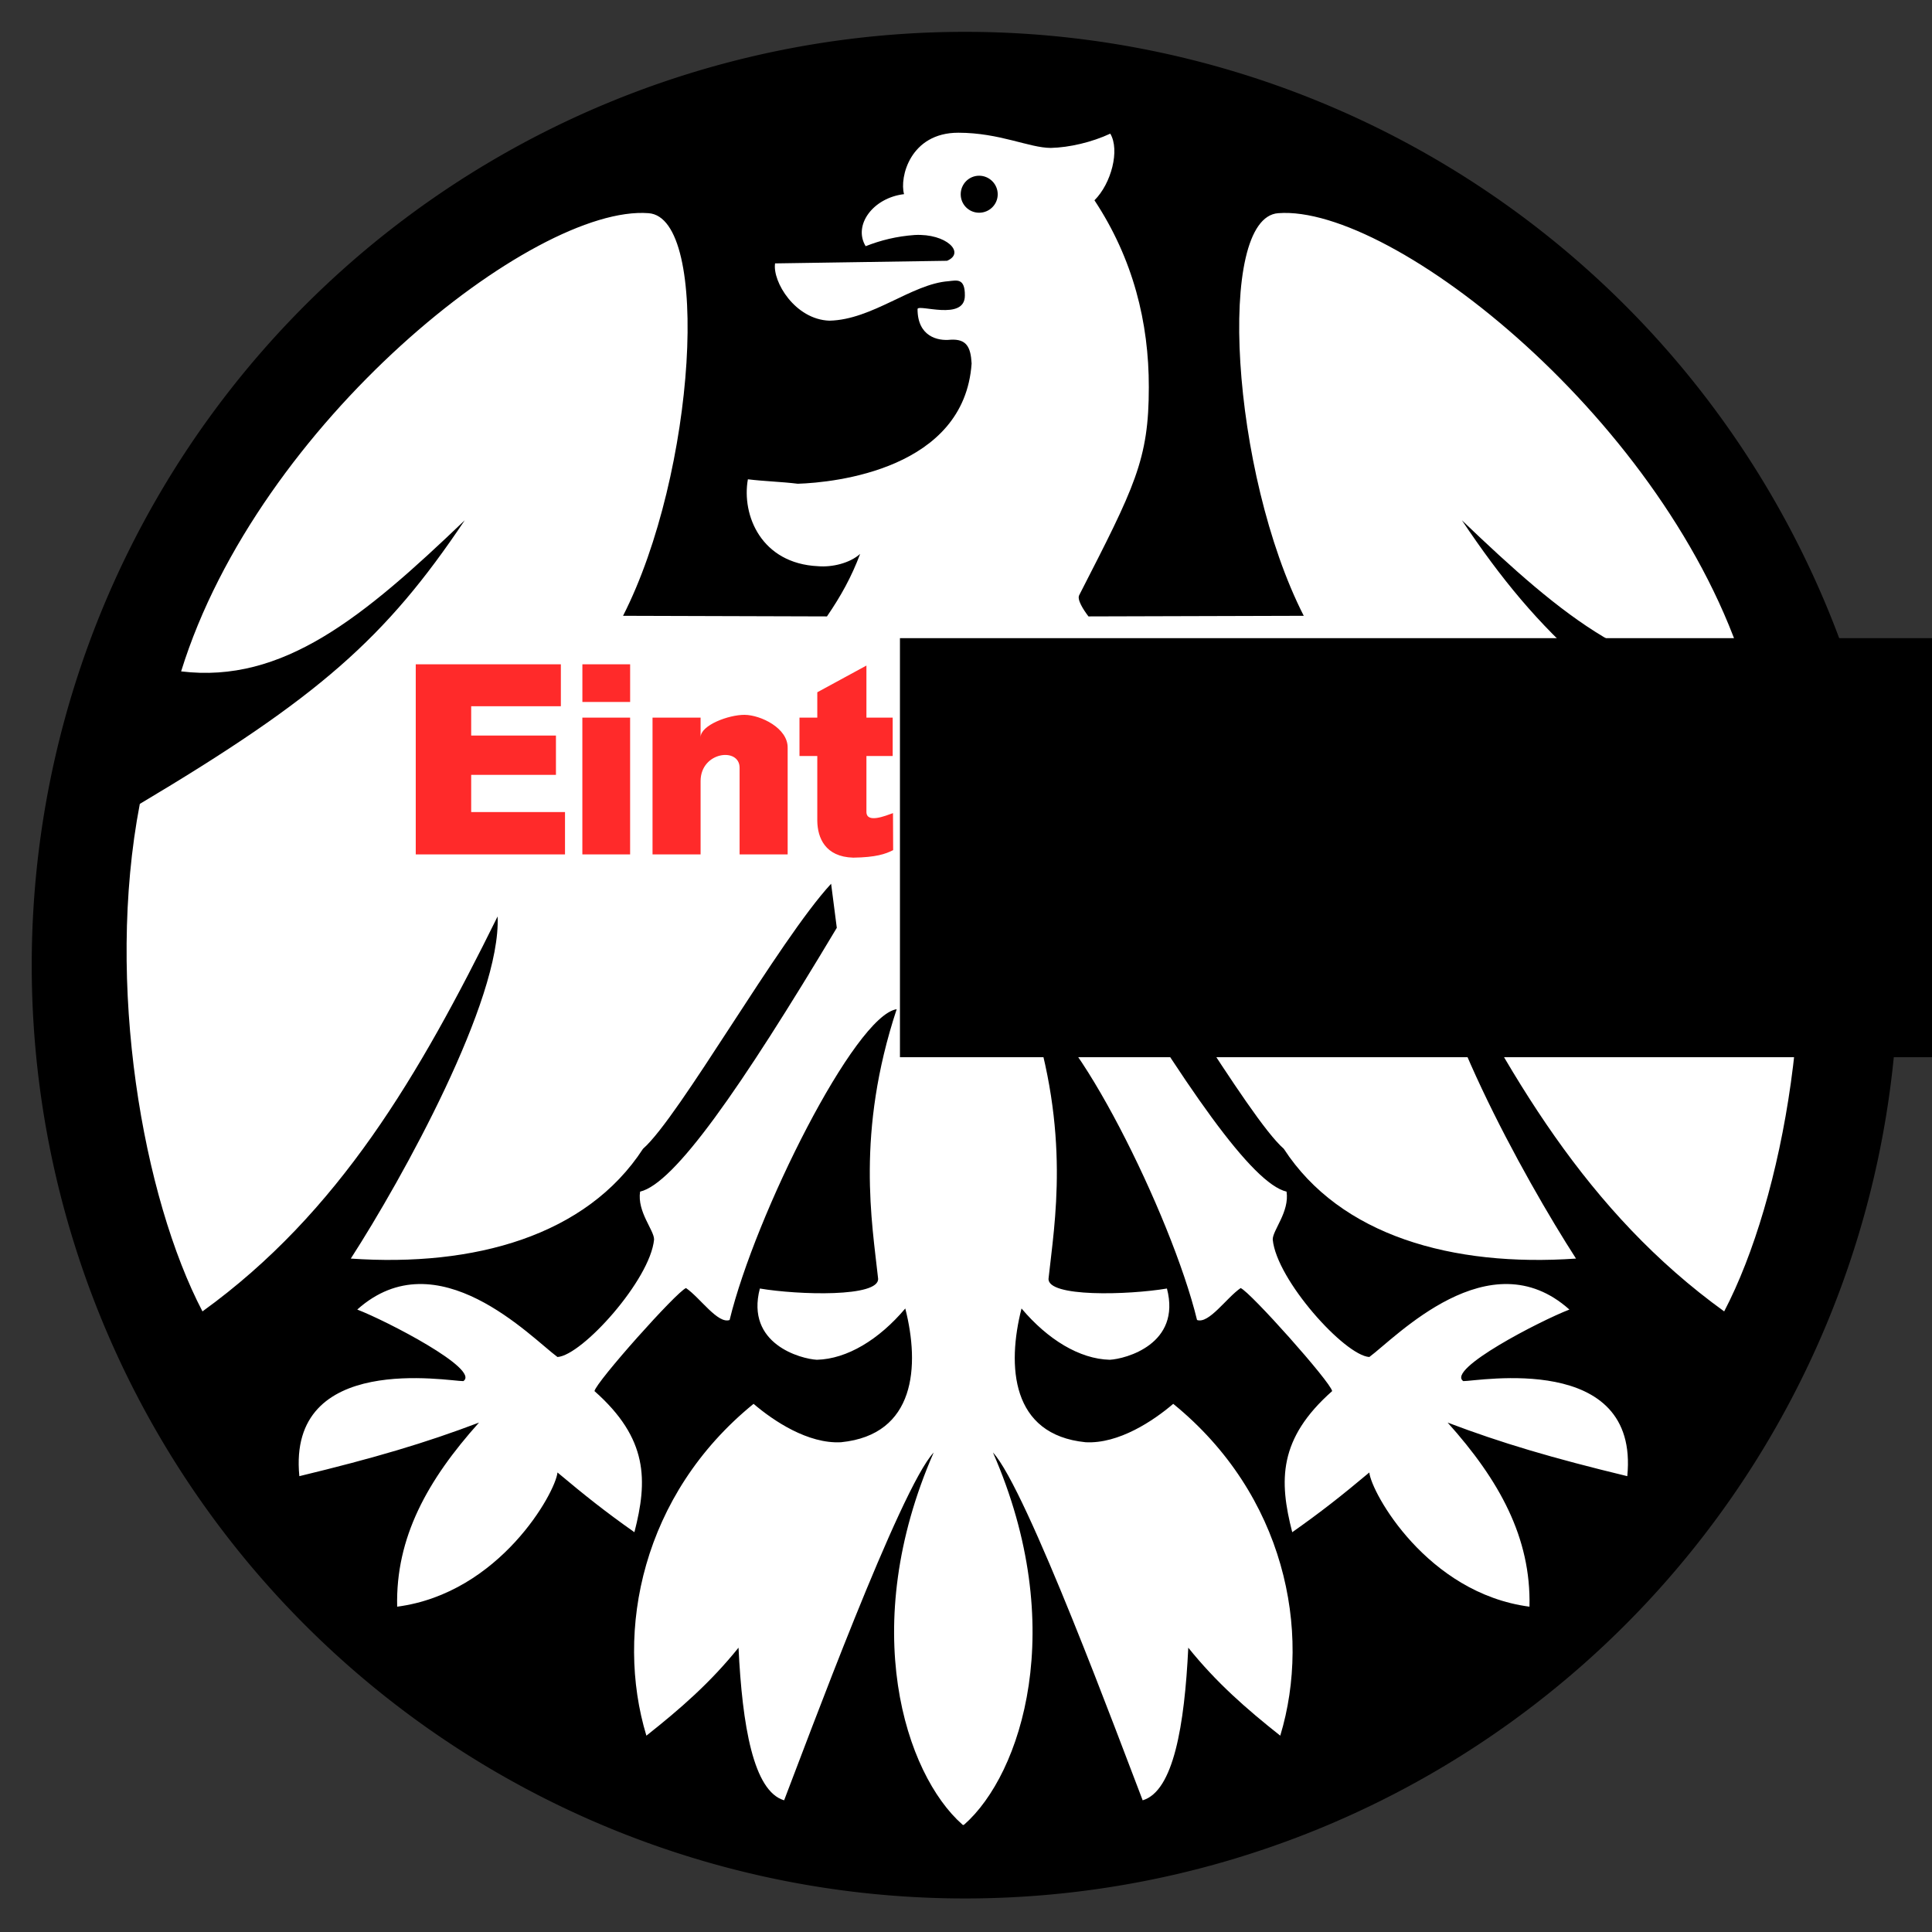
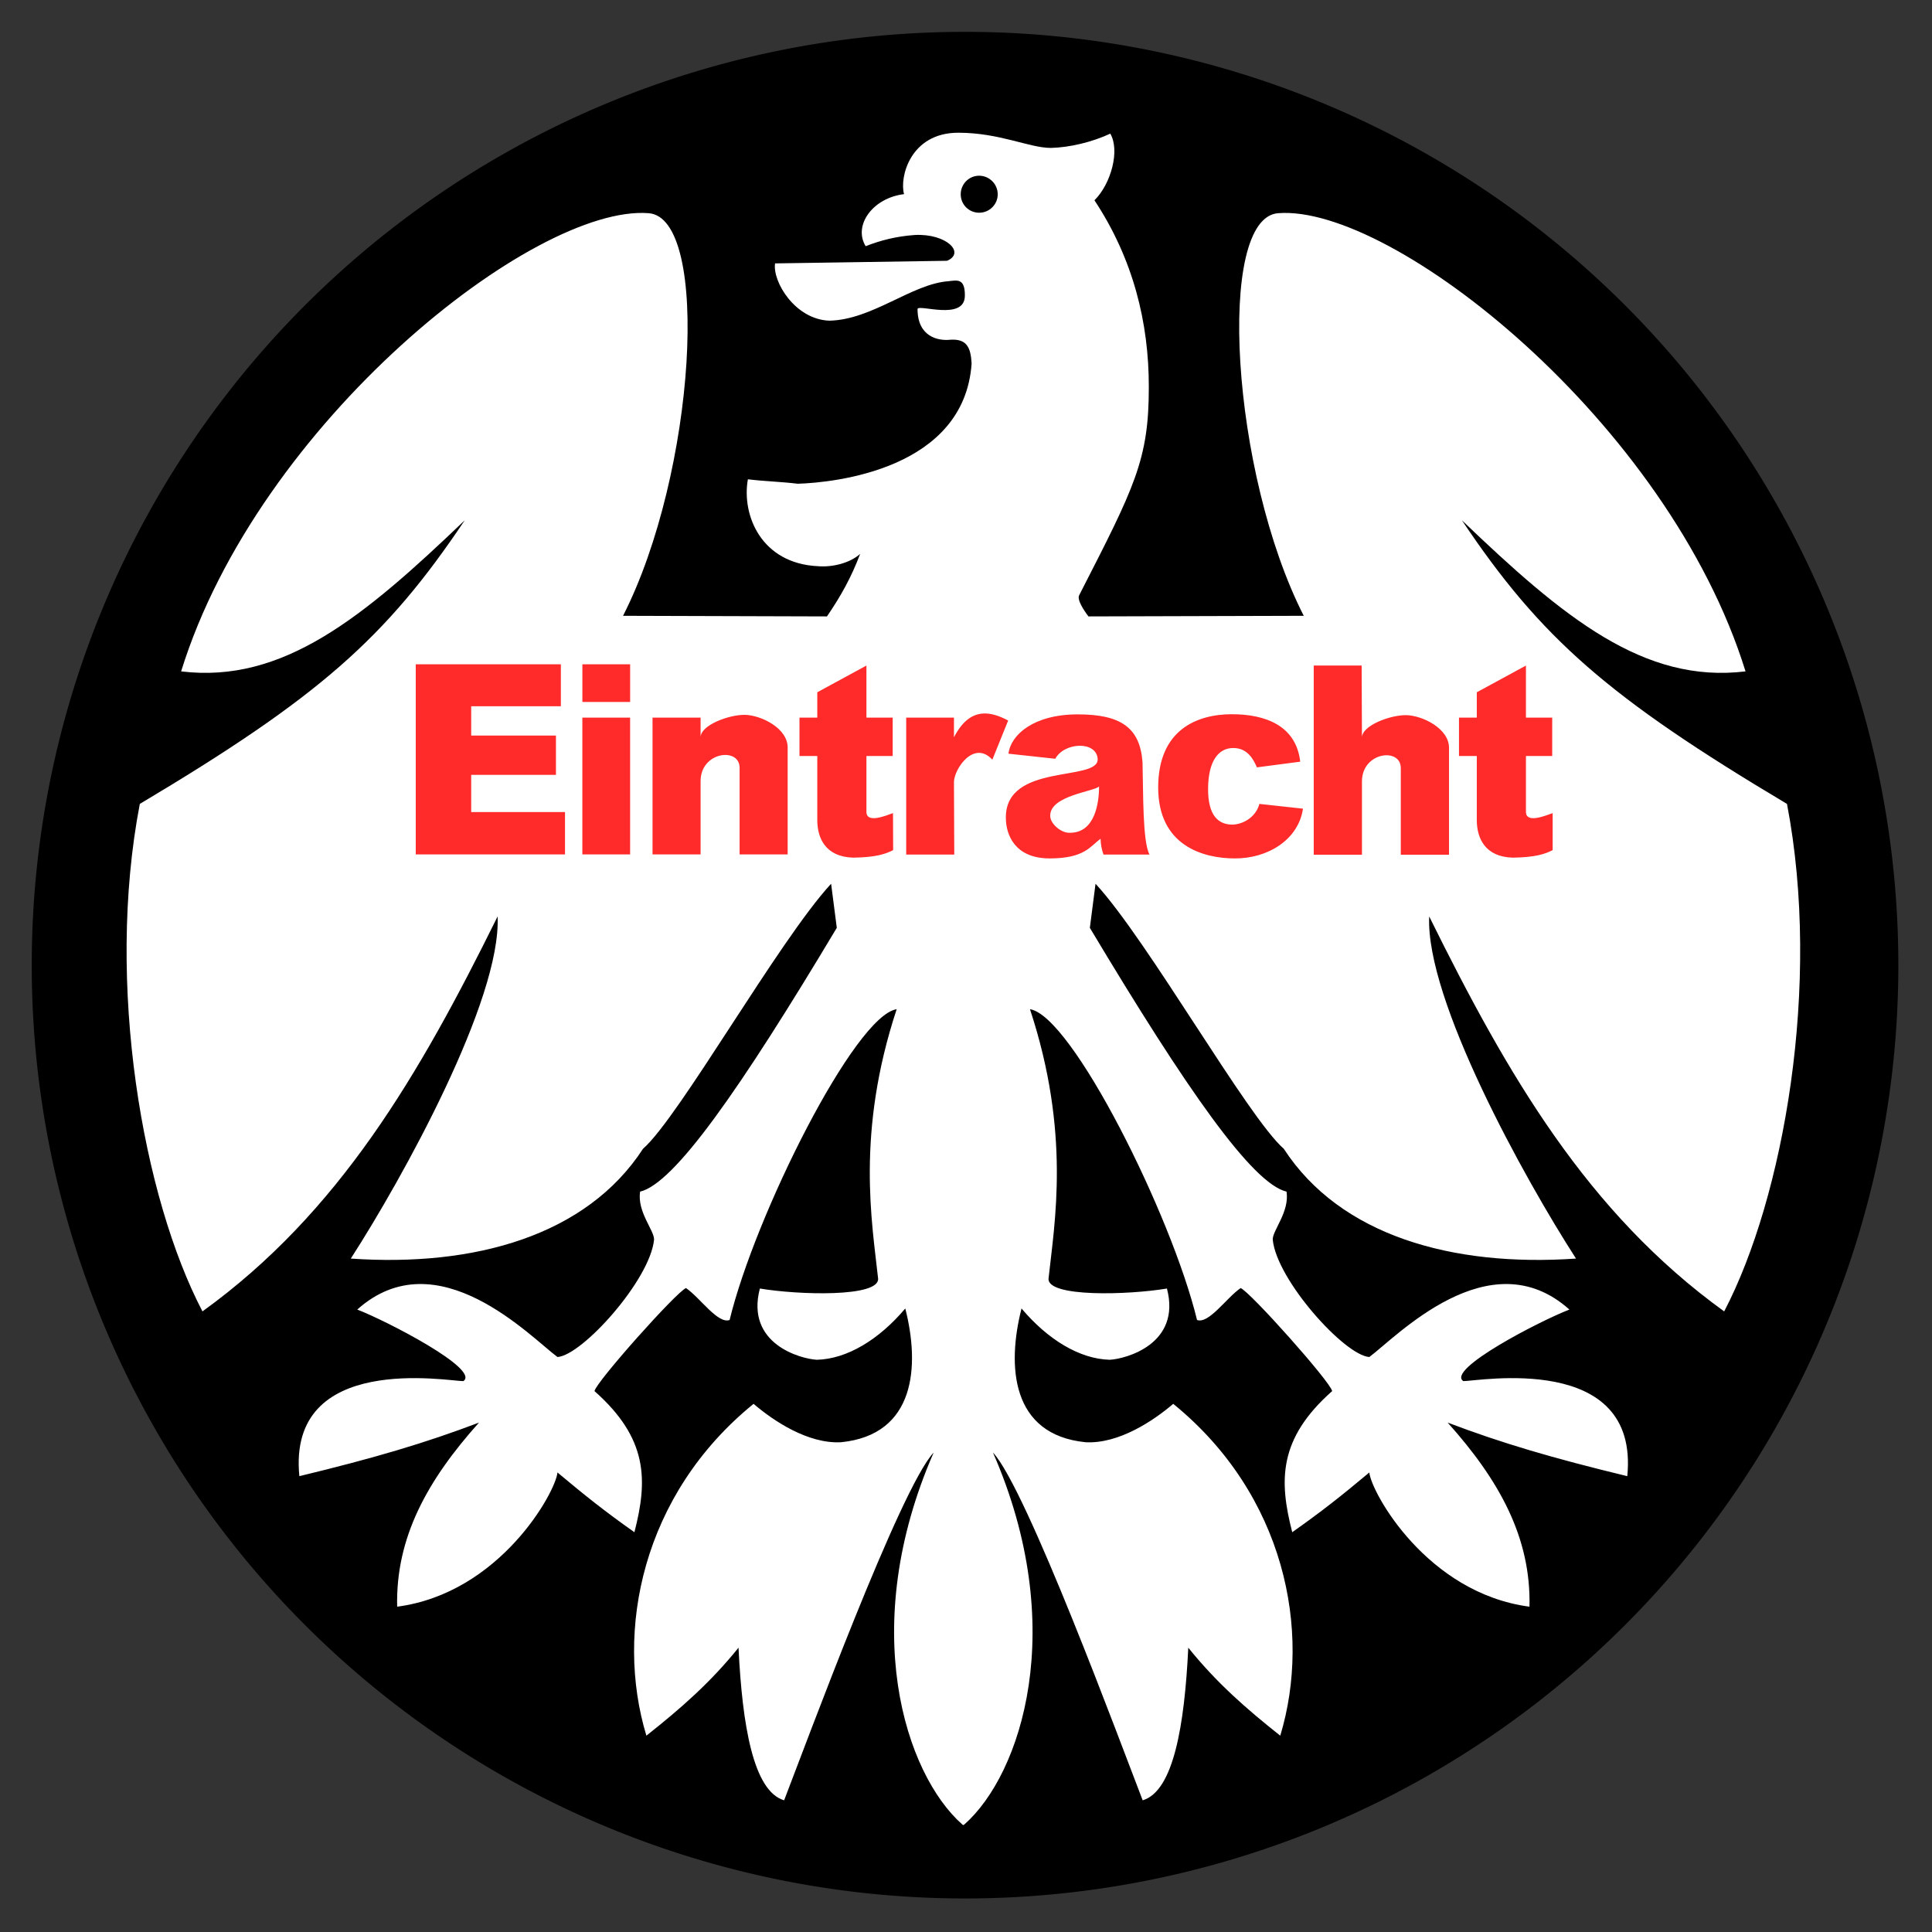
<svg xmlns="http://www.w3.org/2000/svg" version="1.0" width="300" height="300" id="svg2">
  <rect width="100%" height="100%" fill="#333333" stroke="none" />
  <defs id="defs4" />
  <g transform="translate(-181.941,-226.535)" style="display:inline" id="layer2" />
  <g transform="translate(-181.941,-226.535)" style="display:inline" id="layer3" />
  <g transform="translate(-181.941,-226.535)" style="display:inline" id="layer4">
    <g transform="matrix(0.763,0,0,0.763,48.047,127.21)" id="g15920">
      <path d="M 616.468 343.924 A 189.939 189.939 0 1 1  236.59,343.924 A 189.939 189.939 0 1 1  616.468 343.924 z" transform="translate(-54.649,-17.328)" style="opacity:1;fill:#000000;fill-opacity:1;fill-rule:evenodd;stroke:none;stroke-width:1px;stroke-linecap:butt;stroke-linejoin:miter;stroke-opacity:1;display:inline" id="path2237" />
      <path d="M 370.531,157.188 C 360.714,157.172 358.506,166.287 359.469,169.688 C 353.101,170.449 349.07,176.045 351.656,180.281 C 354.712,179.075 357.952,178.263 361.656,178 C 368.101,177.667 372.024,181.639 368.219,183.25 C 356.552,183.429 344.885,183.603 333.219,183.781 C 332.668,187.491 337.292,195.203 344.281,195.438 C 353.005,195.254 361.072,187.943 368.5,187.406 C 370.162,187.241 371.89,186.68 371.844,190.344 C 371.844,195.581 362.272,191.979 362.215,193.075 C 362.215,198.648 366.318,199.61 368.938,199.312 C 372.152,199.134 373.04,200.763 373.219,204.156 C 371.731,225.644 345.403,228.387 337.844,228.625 C 334.451,228.208 331.08,228.135 327.688,227.719 C 326.378,235.04 330.421,244.871 341.969,245.406 C 344.826,245.644 348.388,244.811 350.531,242.906 C 348.748,247.644 346.63,251.448 343.781,255.625 L 302.281,255.5 C 317.067,226.491 320.182,174.45 307.469,173.562 C 284.203,171.774 228.071,216.07 212.344,266.812 C 233.037,269.327 249.369,255.885 270.062,236.062 C 254.011,260.043 240.295,272.121 203.938,293.781 C 196.879,330.526 204.6,373.952 216.688,397.062 C 244.536,376.95 260.795,348.984 276.75,316.688 C 277.524,333.609 257.415,369.971 246.875,386.312 C 272.016,388.053 294.837,381.664 306.344,363.969 C 313.731,357.511 333.988,321.538 344.625,310.031 L 345.781,319 C 326.055,351.974 312.712,371.044 305.75,372.688 C 305.122,376.8 308.633,380.564 308.594,382.438 C 307.815,390.642 293.957,406.033 288.938,406.344 C 283.605,402.425 264.477,382.11 248.188,396.688 C 254.089,398.952 273.304,408.868 269.781,411.25 C 266.866,411.291 233.902,405.223 236.406,430.594 C 251.706,426.894 262.048,423.837 272.969,419.688 C 262.467,431.4 255.976,443.087 256.312,457.156 C 277.199,454.405 288.551,433.891 288.938,429.844 C 294.63,434.612 298.665,437.821 304.594,442 C 307.306,431.485 307.423,422.972 296.469,413.281 C 296.788,411.427 313.125,393.106 315.094,392.312 C 317.974,394.283 321.56,399.67 323.969,398.812 C 329.174,377.376 349.465,336.853 357.969,335.562 C 349.643,360.789 352.97,379.05 354.188,390.375 C 354.492,394.218 337.984,393.729 330.125,392.406 C 327.162,403.739 338.517,406.737 341.719,406.906 C 347.881,406.757 354.39,402.782 359.719,396.469 C 362.698,408.154 361.837,422.166 346.656,423.688 C 339.919,424.06 332.855,419.311 328.844,415.875 C 306.138,434.341 300.58,462.108 307.031,483.406 C 313.942,477.936 320.037,472.637 325.781,465.5 C 326.543,481.345 328.803,494.713 335.062,496.562 C 339.551,484.965 358.679,433.047 365.5,425.781 C 349.94,461.349 359.715,491.226 371.312,501.469 C 371.5,501.635 371.511,501.635 371.75,501.469 C 383.347,491.226 393.123,461.349 377.562,425.781 C 384.383,433.047 403.543,484.965 408.031,496.562 C 414.291,494.713 416.551,481.345 417.312,465.5 C 423.057,472.637 429.121,477.936 436.031,483.406 C 442.482,462.108 436.956,434.341 414.25,415.875 C 410.239,419.311 403.143,424.06 396.406,423.688 C 381.225,422.166 380.395,408.154 383.375,396.469 C 388.704,402.782 395.182,406.757 401.344,406.906 C 404.545,406.737 415.932,403.739 412.969,392.406 C 405.11,393.729 388.57,394.218 388.875,390.375 C 390.092,379.05 393.42,360.789 385.094,335.562 C 393.598,336.853 413.888,377.376 419.094,398.812 C 421.502,399.67 425.089,394.283 427.969,392.312 C 429.937,393.106 446.275,411.427 446.594,413.281 C 435.639,422.972 435.757,431.485 438.469,442 C 444.397,437.821 448.463,434.612 454.156,429.844 C 454.543,433.891 465.864,454.405 486.75,457.156 C 487.087,443.087 480.596,431.4 470.094,419.688 C 481.014,423.837 491.357,426.894 506.656,430.594 C 509.16,405.223 476.197,411.291 473.281,411.25 C 469.758,408.868 488.973,398.952 494.875,396.688 C 478.586,382.11 459.489,402.425 454.156,406.344 C 449.137,406.033 435.278,390.642 434.5,382.438 C 434.461,380.564 437.94,376.8 437.312,372.688 C 430.35,371.044 417.007,351.974 397.281,319 L 398.438,310.031 C 409.074,321.538 429.363,357.511 436.75,363.969 C 448.257,381.664 471.078,388.053 496.219,386.312 C 485.679,369.971 465.57,333.609 466.344,316.688 C 482.299,348.984 498.526,376.95 526.375,397.062 C 538.462,373.952 546.215,330.526 539.156,293.781 C 502.798,272.121 489.052,260.043 473,236.062 C 493.693,255.885 510.026,269.327 530.719,266.812 C 514.992,216.07 458.891,171.774 435.625,173.562 C 422.911,174.45 426.026,226.491 440.812,255.5 L 397,255.625 C 396.024,254.346 394.601,252.193 395.125,251.281 C 406.426,229.222 409.29,223.724 409.281,208.969 C 409.302,195.819 406.092,182.85 398.219,170.938 C 401.646,167.533 403.429,160.721 401.438,157.375 C 397.705,159.115 393.135,160.191 389.344,160.281 C 384.919,160.269 378.961,157.2 370.531,157.188 z M 374.75,165.938 C 376.831,165.938 378.531,167.638 378.531,169.719 C 378.531,171.8 376.831,173.469 374.75,173.469 C 372.669,173.469 371,171.8 371,169.719 C 371,167.638 372.669,165.938 374.75,165.938 z " style="opacity:1;fill:#ffffff;fill-opacity:1;fill-rule:evenodd;stroke:none;stroke-width:1px;stroke-linecap:butt;stroke-linejoin:miter;stroke-opacity:1;display:inline" id="path3209" />
      <path d="M 260.094,265.375 L 260.094,304.062 L 290.469,304.062 L 290.469,295.438 L 271.375,295.438 L 271.375,287.875 L 288.625,287.875 L 288.625,279.875 L 271.375,279.875 L 271.375,273.906 L 289.625,273.906 L 289.625,265.375 L 260.094,265.375 z M 351.812,265.625 L 341.812,271.062 L 341.812,276.219 L 338.188,276.219 L 338.188,284.031 L 341.812,284.031 L 341.812,297.25 C 341.861,300.659 343.407,304.561 349.125,304.719 C 353.748,304.656 355.711,303.975 357.25,303.188 L 357.219,295.656 C 355.652,296.215 351.856,297.78 351.812,295.438 L 351.812,284.031 L 357.156,284.031 L 357.156,276.219 L 351.812,276.219 L 351.812,265.625 z M 442.844,265.625 L 442.844,304.125 L 452.656,304.125 L 452.656,289.188 C 452.675,283.189 460.586,282.251 460.562,286.5 L 460.562,304.125 L 470.375,304.125 L 470.375,282.469 C 470.472,278.414 464.87,275.748 461.625,275.719 C 458.38,275.689 452.663,277.826 452.656,280.281 L 452.594,265.625 L 442.844,265.625 z M 486.031,265.625 L 476.031,271.062 L 476.031,276.219 L 472.406,276.219 L 472.406,284.031 L 476.031,284.031 L 476.031,297.25 C 476.08,300.659 477.626,304.561 483.344,304.719 C 487.967,304.656 489.93,303.975 491.469,303.188 L 491.469,295.656 C 489.902,296.215 486.075,297.78 486.031,295.438 L 486.031,284.031 L 491.375,284.031 L 491.375,276.219 L 486.031,276.219 L 486.031,265.625 z M 375.938,275.375 C 373.513,275.366 371.405,276.782 369.625,280.219 L 369.625,276.219 L 359.906,276.219 L 359.906,304.094 L 369.688,304.094 L 369.625,289.281 C 369.705,286.588 373.706,280.725 377.438,284.781 L 380.656,276.812 C 378.97,275.914 377.392,275.381 375.938,275.375 z M 426.125,275.531 C 419.251,275.547 411.188,278.559 411.188,290.438 C 411.188,302.316 420.372,304.851 426.688,304.875 C 433.45,304.947 439.731,301.09 440.656,294.75 L 431.781,293.781 C 431.175,296.142 428.926,297.841 426.406,298 C 423.535,298.032 421.296,296.29 421.344,290.625 C 421.392,284.96 423.502,282.39 426.5,282.406 C 429.498,282.422 430.643,284.903 431.281,286.344 L 440.094,285.188 C 439.264,277.851 432.999,275.515 426.125,275.531 z M 394.75,275.562 C 385.895,275.58 381.197,279.665 380.719,283.562 L 390.25,284.594 C 392.034,281.219 398.687,280.882 398.875,284.688 C 398.962,289.306 380.1,285.376 380.188,296.594 C 380.188,300.083 382.031,304.882 389.125,304.875 C 396.219,304.868 397.321,302.421 399.469,300.875 C 399.459,301.79 399.693,303.16 400.062,304.094 L 409.406,304.094 C 408.005,301.256 408.171,291.945 408,285.312 C 407.487,278.27 403.605,275.545 394.75,275.562 z M 327.031,275.656 C 323.786,275.627 318.069,277.763 318.062,280.219 L 318.062,276.219 L 308.281,276.219 L 308.281,304.062 L 318.062,304.062 L 318.062,289.125 C 318.081,283.127 326.023,282.189 326,286.438 L 326,304.062 L 335.781,304.062 L 335.781,282.406 C 335.878,278.352 330.276,275.686 327.031,275.656 z M 294,276.219 L 294,304.062 L 303.719,304.062 L 303.719,276.219 L 294,276.219 z M 399.156,290.219 C 399.156,293.482 398.378,299.729 393.156,299.656 C 391.416,299.729 389.146,297.752 389.219,296.156 C 389.195,292.071 398.238,291.258 399.156,290.219 z " style="fill:#ff2a2a;fill-opacity:1;fill-rule:evenodd;stroke:none;stroke-width:1px;stroke-linecap:butt;stroke-linejoin:miter;stroke-opacity:1" id="path7124" />
      <path d="M 294.006,265.369 L 303.724,265.369 L 303.724,273.035 L 294.006,273.035 L 294.006,265.369 z " style="fill:#ff2a2a;fill-opacity:1;fill-rule:evenodd;stroke:none;stroke-width:1px;stroke-linecap:butt;stroke-linejoin:miter;stroke-opacity:1" id="path8097" />
      <flowRoot transform="matrix(1.79,0,0,1.809,-128.502,-106.023)" style="font-size:7px" id="flowRoot9070" xml:space="preserve">
        <flowRegion id="flowRegion9072">
-           <rect width="167.143" height="47.143" x="272.143" y="202.362" style="font-size:7px" id="rect9074" />
-         </flowRegion>
+           </flowRegion>
        <flowPara style="font-size:7px;font-weight:bold;font-family:Arial" id="flowPara9076">FRANKFURT</flowPara>
      </flowRoot>
    </g>
  </g>
</svg>